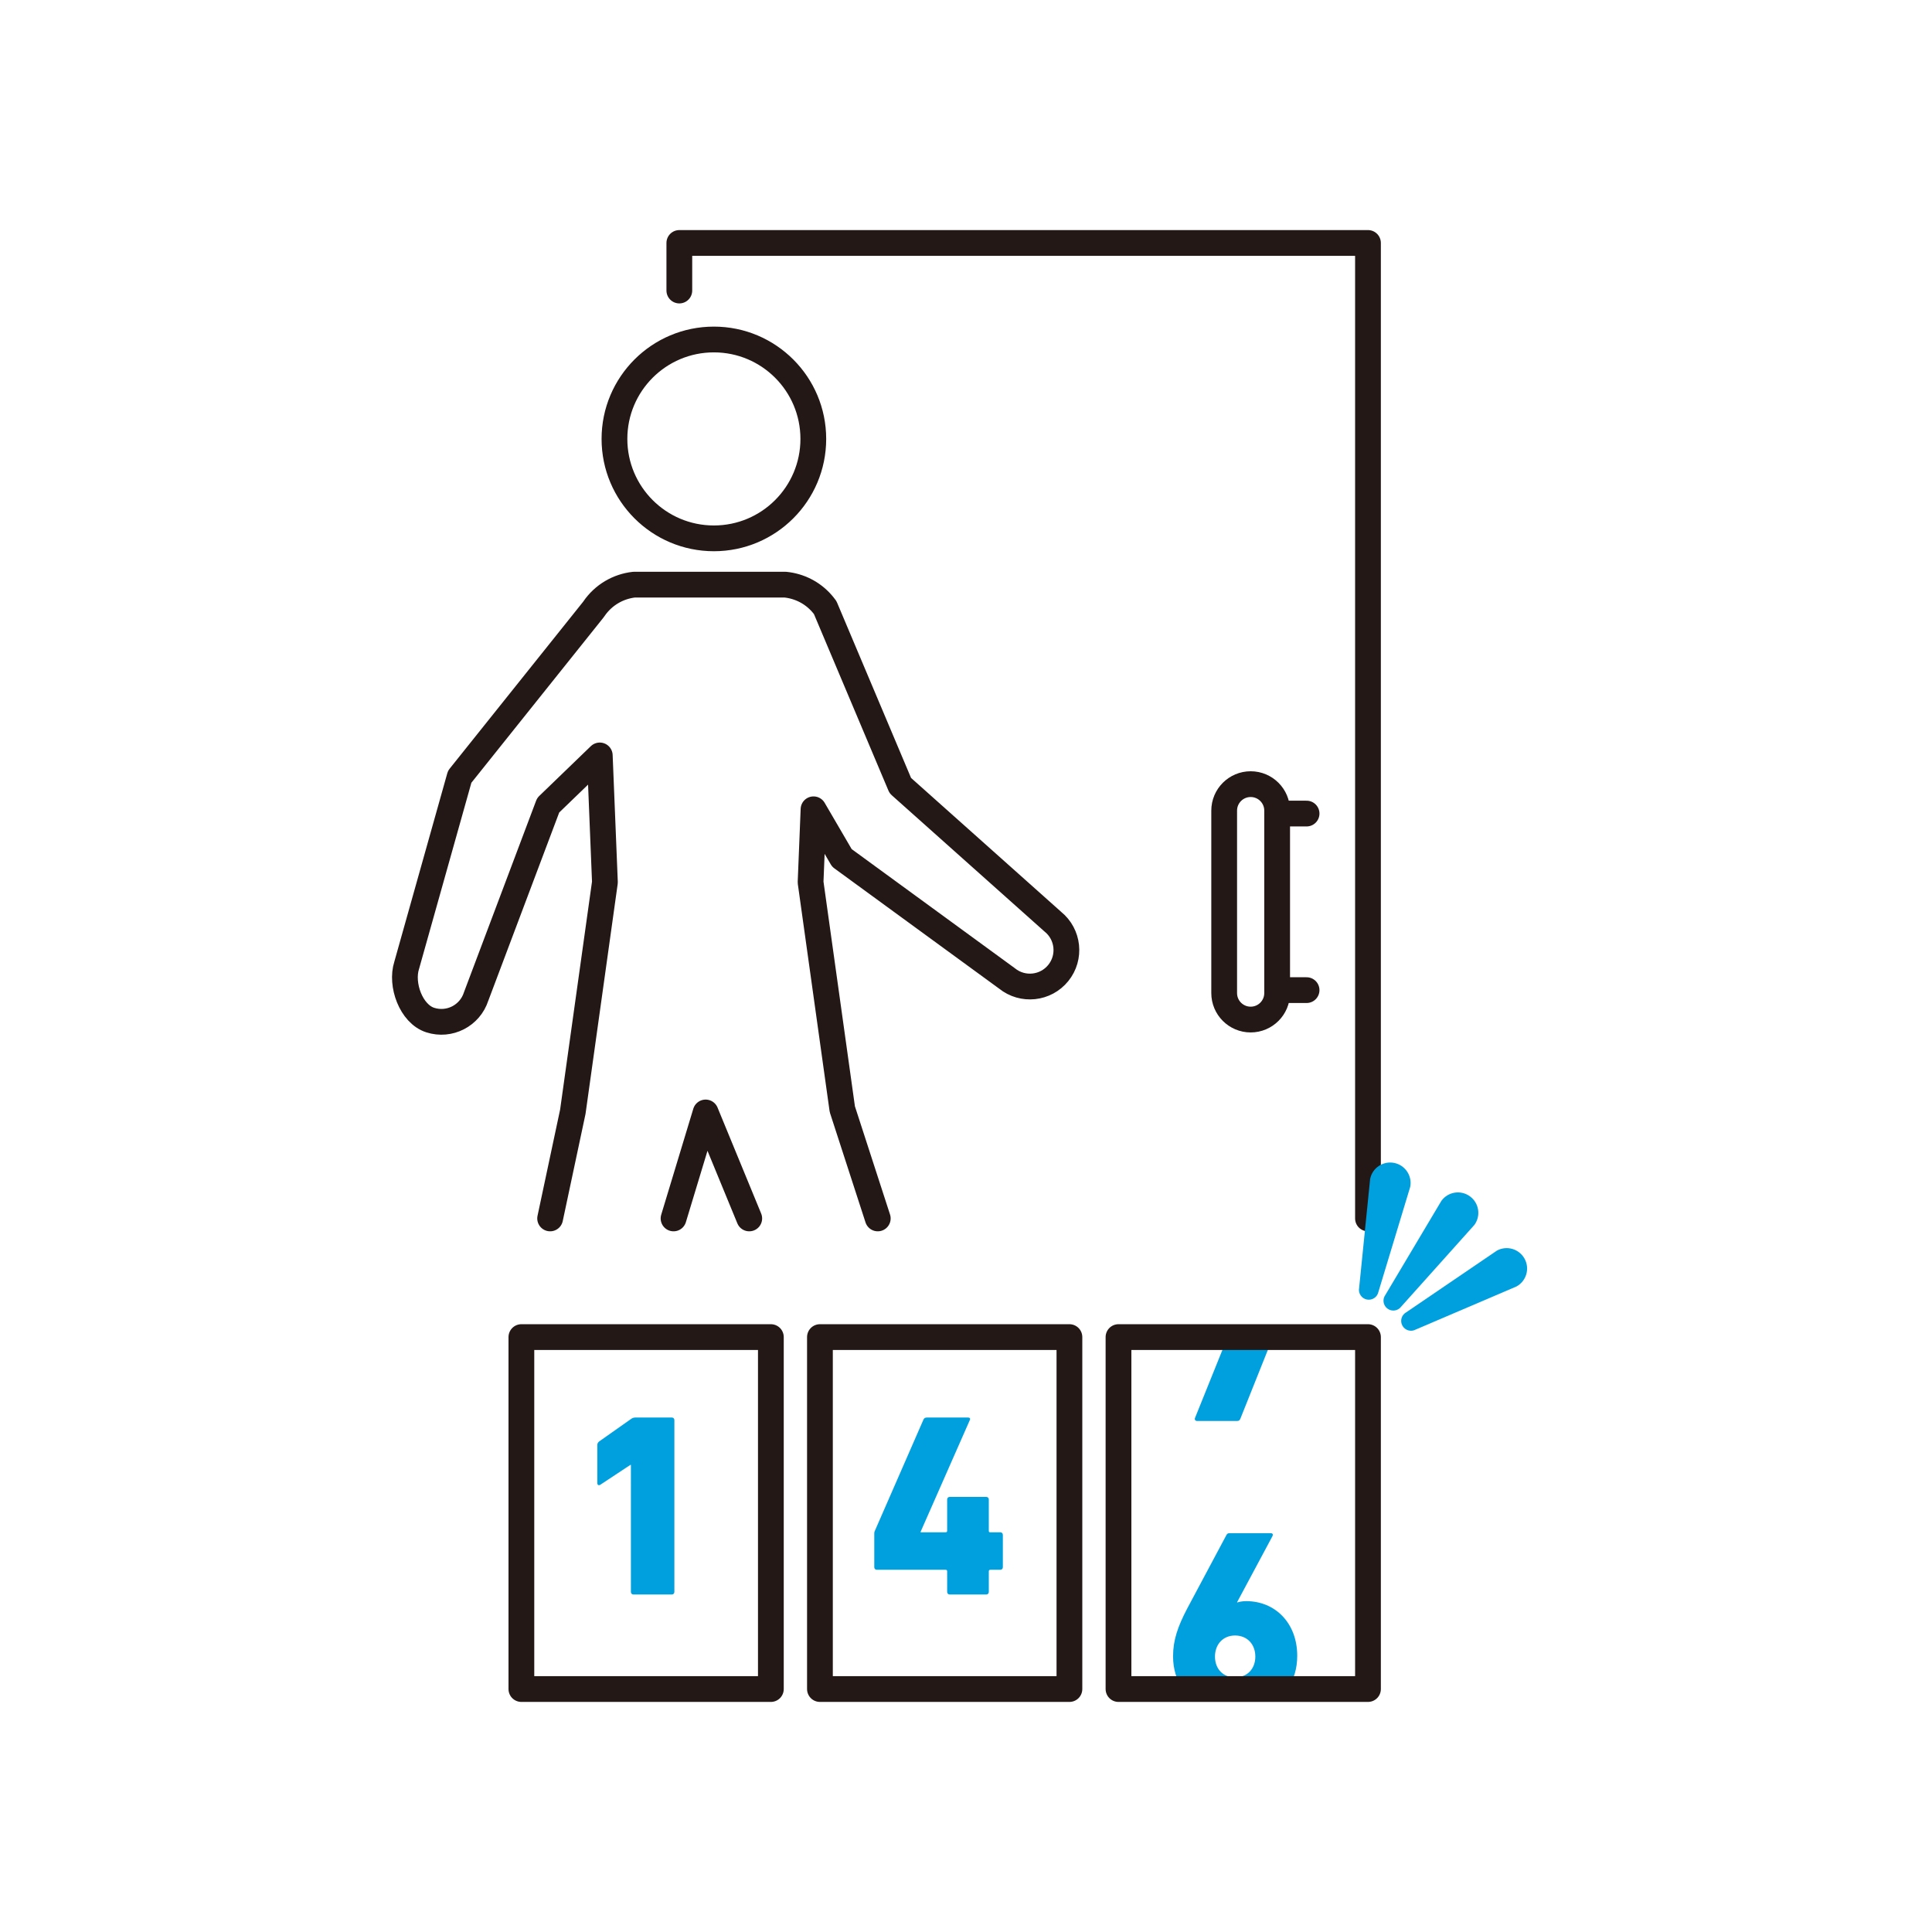
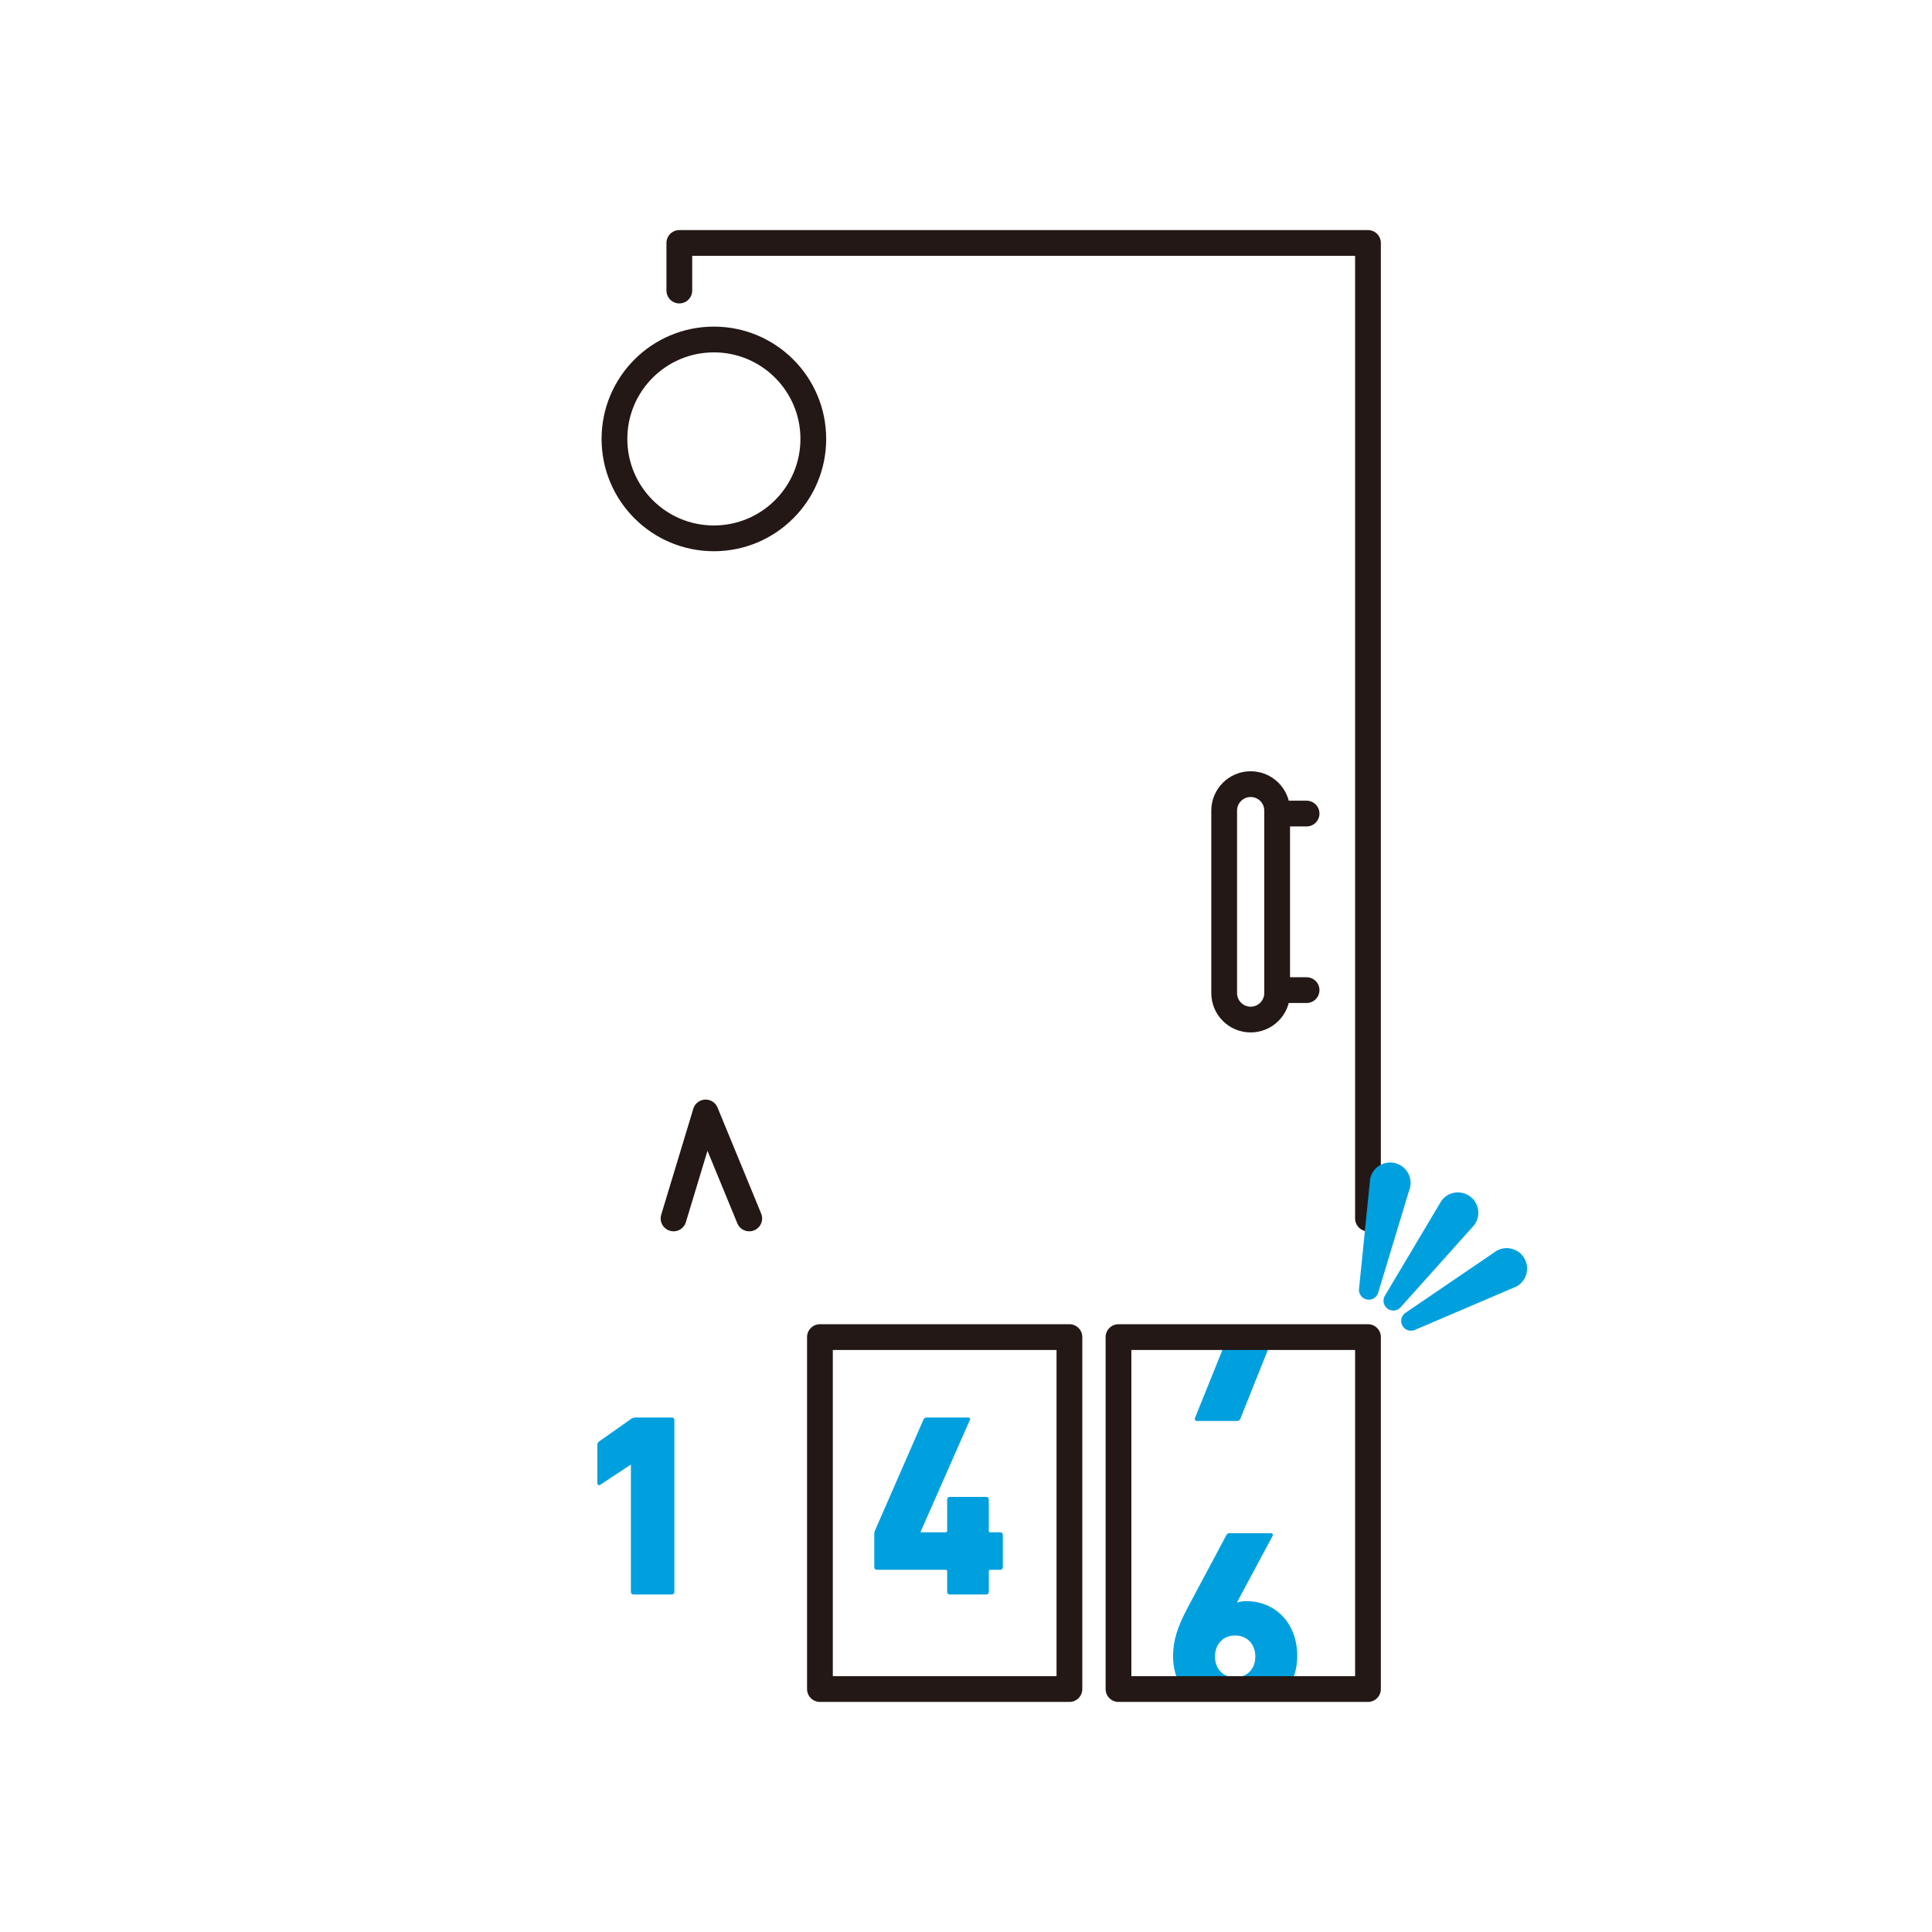
<svg xmlns="http://www.w3.org/2000/svg" version="1.1" id="レイヤー_1" x="0px" y="0px" width="450px" height="450px" viewBox="0 0 450 450" enable-background="new 0 0 450 450" xml:space="preserve">
  <g>
    <g>
      <polyline fill="none" stroke="#231815" stroke-width="6" stroke-linecap="round" stroke-linejoin="round" stroke-miterlimit="10" points="    318.628,283.797 318.628,56.589 158.229,56.589 158.229,67.671   " />
-       <path fill="none" stroke="#231815" stroke-width="6" stroke-linecap="round" stroke-linejoin="round" stroke-miterlimit="10" d="    M219.747,283.797" />
      <g>
        <circle fill="none" stroke="#231815" stroke-width="6" stroke-linecap="round" stroke-linejoin="round" stroke-miterlimit="10" cx="166.277" cy="102.233" r="23.159" />
-         <path fill="none" stroke="#231815" stroke-width="6" stroke-linecap="round" stroke-linejoin="round" stroke-miterlimit="10" d="     M128.136,283.797l5.285-24.853l7.477-53.45l-1.199-29.54l-12.018,11.601l-16.785,44.553c-1.438,4.466-6.225,6.924-10.689,5.484     c-4.468-1.434-6.924-8.277-5.486-12.741l12.348-43.929l31.105-38.9c0.045-0.069,0.098-0.131,0.145-0.199     c2.223-3.272,5.682-5.23,9.343-5.644h2.831h29.726h2.712c3.197,0.328,6.262,1.817,8.498,4.376     c0.271,0.311,0.533,0.634,0.779,0.976l17.492,41.452l35.525,31.696c3.652,2.949,4.221,8.298,1.271,11.947     c-2.949,3.648-8.297,4.219-11.947,1.27l-38.455-28.07l-6.609-11.325l-0.686,16.994l7.391,52.854l8.258,25.449" />
        <polyline fill="none" stroke="#231815" stroke-width="6" stroke-linecap="round" stroke-linejoin="round" stroke-miterlimit="10" points="     174.515,283.797 164.903,260.446 164.356,259.113 163.953,260.446 156.882,283.797    " />
      </g>
      <g>
        <line fill="none" stroke="#231815" stroke-width="6" stroke-linecap="round" stroke-linejoin="round" stroke-miterlimit="10" x1="298.156" y1="230.62" x2="304.327" y2="230.62" />
        <line fill="none" stroke="#231815" stroke-width="6" stroke-linecap="round" stroke-linejoin="round" stroke-miterlimit="10" x1="304.327" y1="189.495" x2="298.156" y2="189.495" />
      </g>
      <path fill="none" stroke="#231815" stroke-width="6" stroke-linecap="round" stroke-linejoin="round" stroke-miterlimit="10" d="    M285.134,231.306c0,3.407,2.76,6.168,6.17,6.168l0,0c3.406,0,6.168-2.761,6.168-6.168v-42.497c0-3.406-2.762-6.168-6.168-6.168    l0,0c-3.41,0-6.17,2.762-6.17,6.168V231.306z" />
    </g>
    <g>
      <g>
-         <rect x="121.44" y="311.432" fill="none" stroke="#231815" stroke-width="6" stroke-linecap="round" stroke-linejoin="round" stroke-miterlimit="10" width="58.109" height="81.979" />
        <rect x="190.979" y="311.432" fill="none" stroke="#231815" stroke-width="6" stroke-linecap="round" stroke-linejoin="round" stroke-miterlimit="10" width="58.109" height="81.979" />
        <g>
          <path fill="#00A0DF" d="M146.951,341.199h-0.122l-6.973,4.607c-0.363,0.243-0.727,0.122-0.727-0.363v-8.852      c0-0.363,0.121-0.606,0.424-0.85l7.397-5.214c0.302-0.242,0.667-0.363,1.091-0.363h8.428c0.363,0,0.607,0.242,0.607,0.605      v40.017c0,0.363-0.244,0.606-0.607,0.606h-8.912c-0.364,0-0.606-0.243-0.606-0.606V341.199z" />
        </g>
        <g>
          <path fill="#00A0DF" d="M278.81,330.974h9.275c0.484,0,0.666-0.122,0.85-0.606l7.566-18.936h-10.57l-7.607,18.874      C278.202,330.669,278.444,330.974,278.81,330.974z" />
          <path fill="#00A0DF" d="M290.267,372.937c-0.969,0-1.697,0.182-2.061,0.303l-0.061-0.061l8.246-15.4      c0.182-0.363,0.061-0.667-0.424-0.667h-9.58c-0.424,0-0.547,0.122-0.729,0.425l-9.154,17.158      c-2.184,4.184-3.275,7.337-3.275,11.096c0,2.967,0.818,5.543,2.266,7.621h24.354c1.471-2.101,2.303-4.717,2.303-7.743      C302.151,378.09,297.06,372.937,290.267,372.937z M287.661,390.701c-2.789,0-4.67-2.001-4.67-4.851      c0-2.851,1.881-4.911,4.67-4.911c2.85,0,4.729,2.061,4.729,4.911C292.39,388.7,290.511,390.701,287.661,390.701z" />
          <rect x="260.519" y="311.432" fill="none" stroke="#231815" stroke-width="6" stroke-linecap="round" stroke-linejoin="round" stroke-miterlimit="10" width="58.109" height="81.979" />
        </g>
        <g>
          <path fill="#00A0DF" d="M203.634,365.027v-7.761c0-0.242,0-0.425,0.121-0.667l11.338-25.95c0.121-0.303,0.363-0.484,0.85-0.484      h9.52c0.424,0,0.605,0.242,0.424,0.605l-11.459,26.011v0.121h5.82c0.242,0,0.363-0.121,0.363-0.363v-7.275      c0-0.364,0.242-0.607,0.605-0.607h8.49c0.363,0,0.605,0.243,0.605,0.607v7.275c0,0.242,0.061,0.363,0.303,0.363h2.365      c0.363,0,0.605,0.242,0.605,0.606v7.519c0,0.364-0.242,0.606-0.605,0.606h-2.305c-0.242,0-0.363,0.121-0.363,0.363v4.79      c0,0.363-0.242,0.606-0.605,0.606h-8.49c-0.363,0-0.605-0.243-0.605-0.606v-4.79c0-0.242-0.121-0.363-0.363-0.363h-16.006      C203.876,365.634,203.634,365.392,203.634,365.027z" />
        </g>
      </g>
      <g>
        <path fill="#00A0DF" d="M328.462,276.463c0.516-2.576-1.156-5.082-3.732-5.597c-2.576-0.516-5.082,1.155-5.598,3.731     l-2.564,25.39c-0.248,1.241,0.557,2.45,1.799,2.698c1.242,0.249,2.451-0.557,2.699-1.8L328.462,276.463z" />
        <path fill="#00A0DF" d="M343.409,285.309c1.555-2.116,1.1-5.094-1.018-6.649s-5.094-1.101-6.65,1.017l-13.055,21.926     c-0.75,1.021-0.529,2.456,0.49,3.207c1.021,0.75,2.457,0.53,3.207-0.49L343.409,285.309z" />
        <path fill="#00A0DF" d="M353.218,299.644c2.303-1.262,3.15-4.153,1.889-6.457c-1.262-2.305-4.152-3.151-6.457-1.89     l-21.098,14.355c-1.111,0.607-1.52,2.002-0.912,3.112c0.609,1.112,2.002,1.52,3.115,0.911L353.218,299.644z" />
      </g>
    </g>
  </g>
</svg>